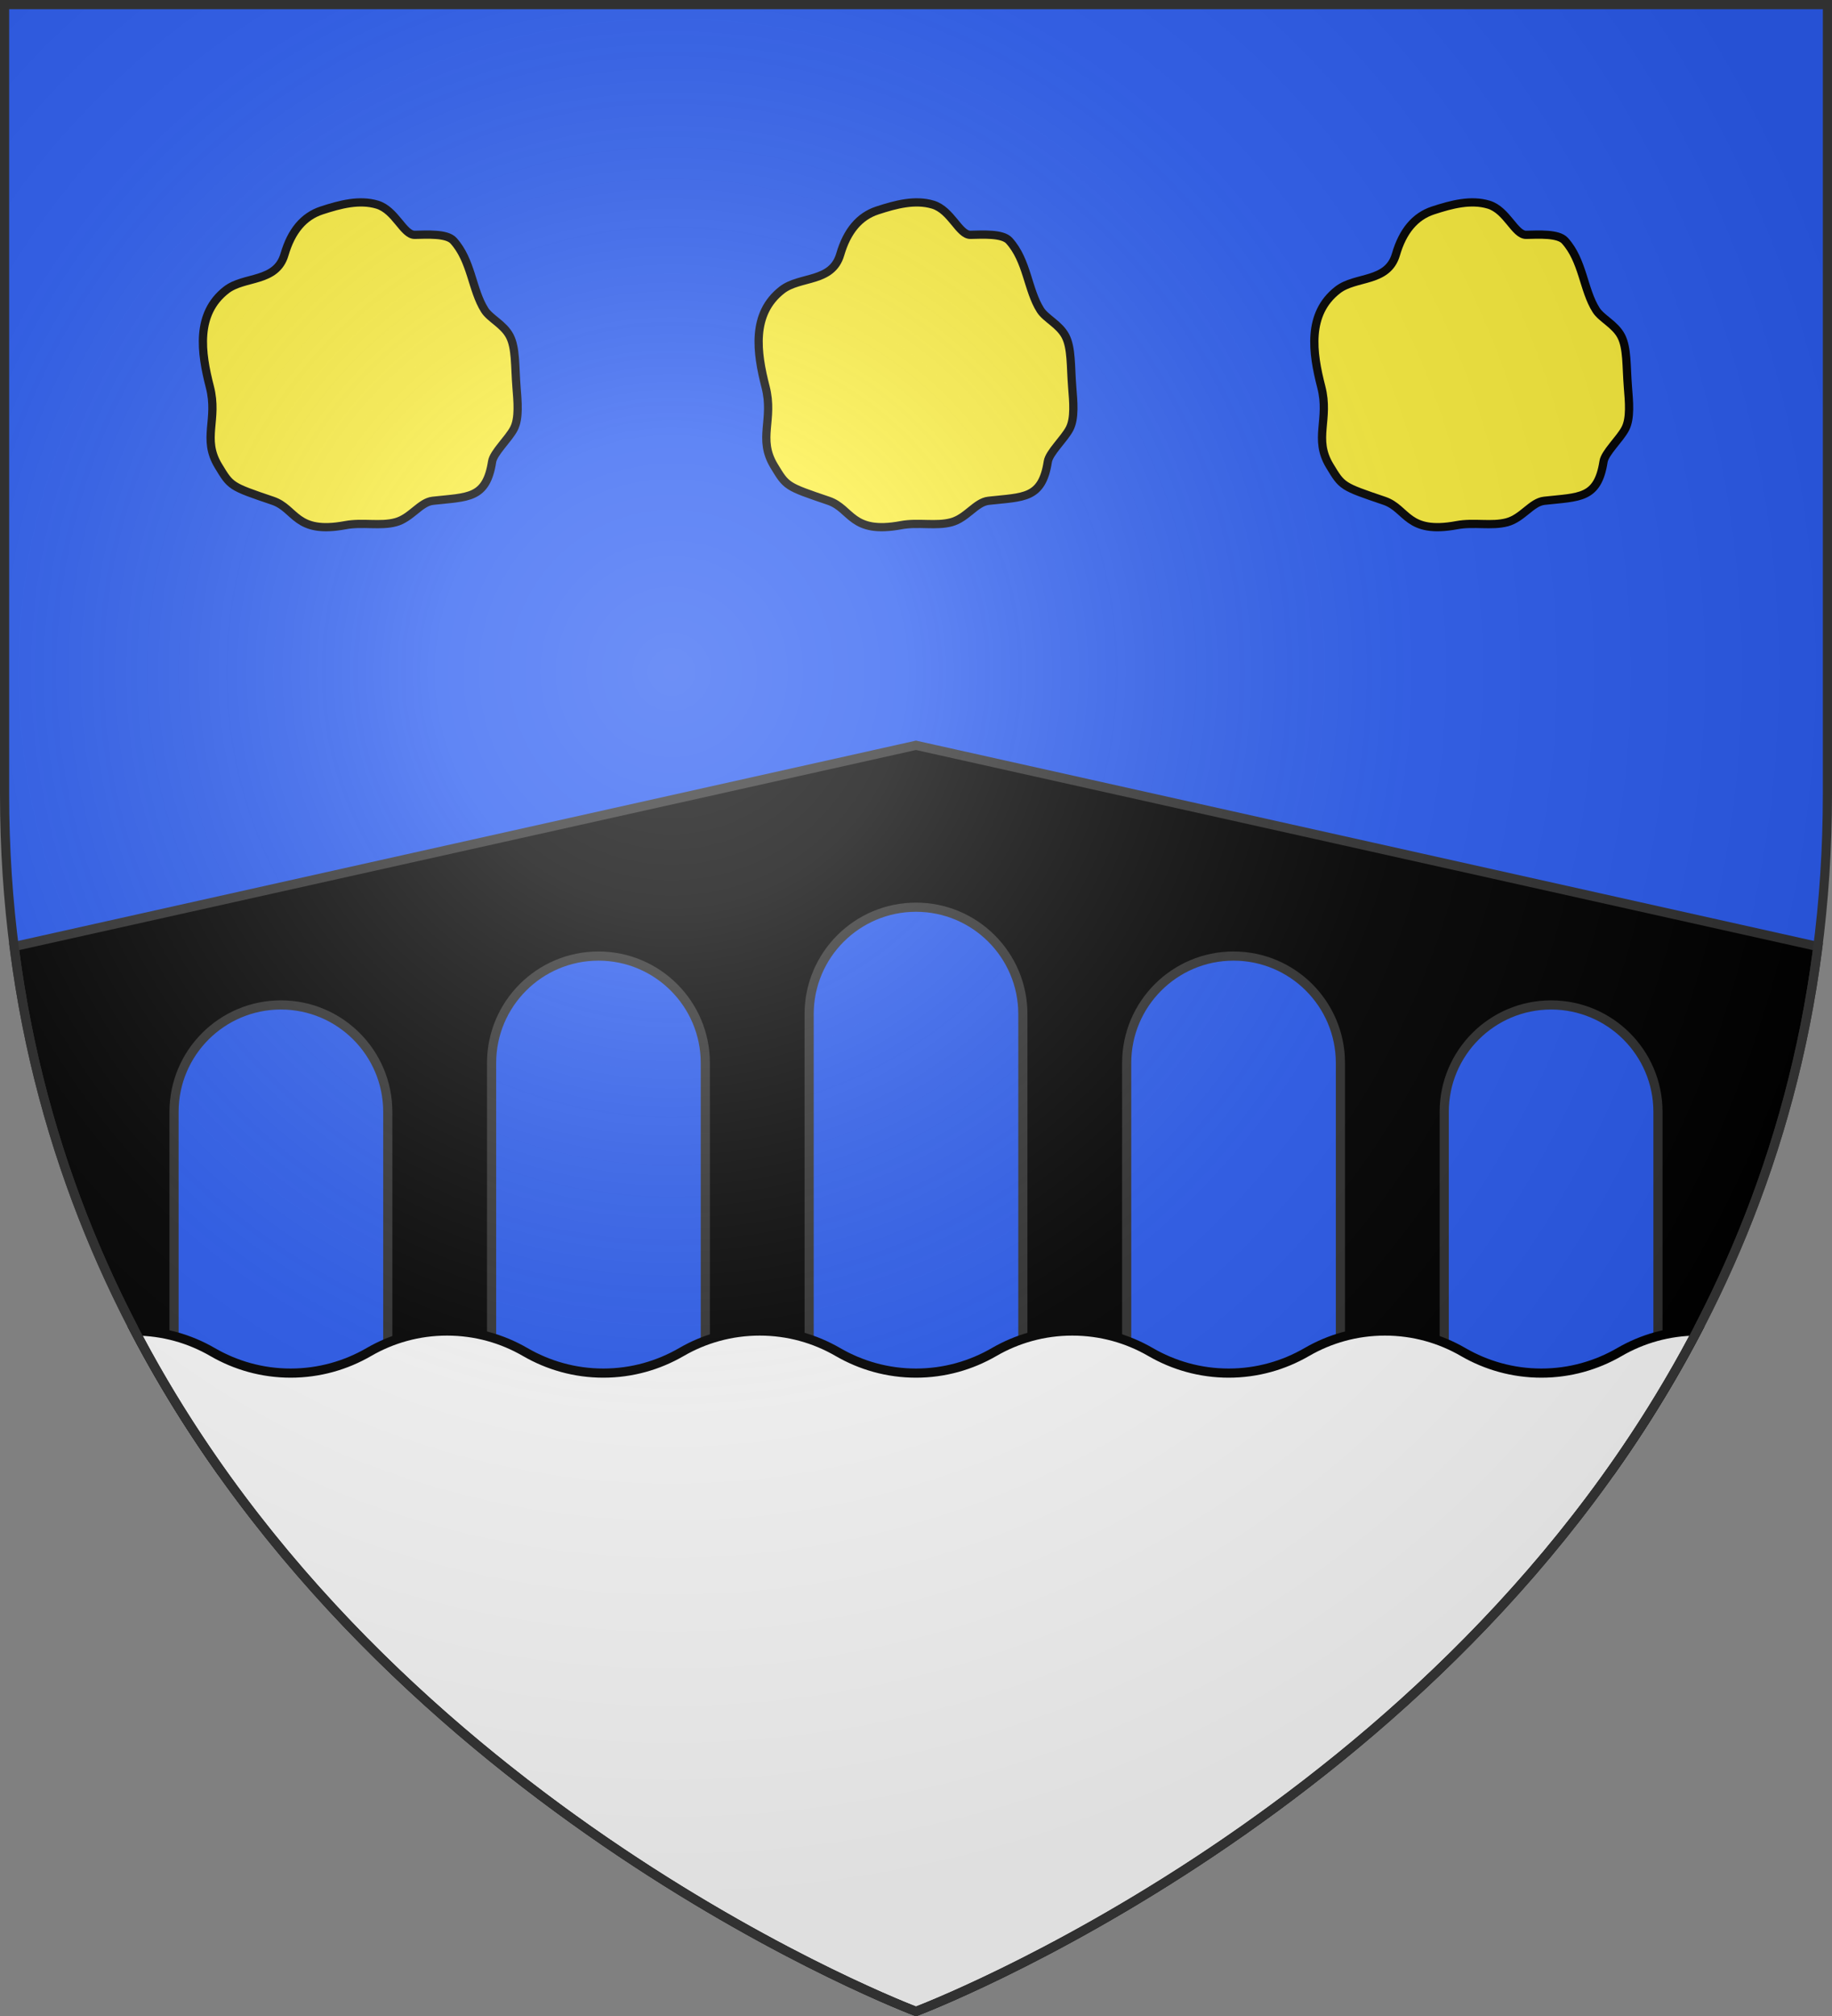
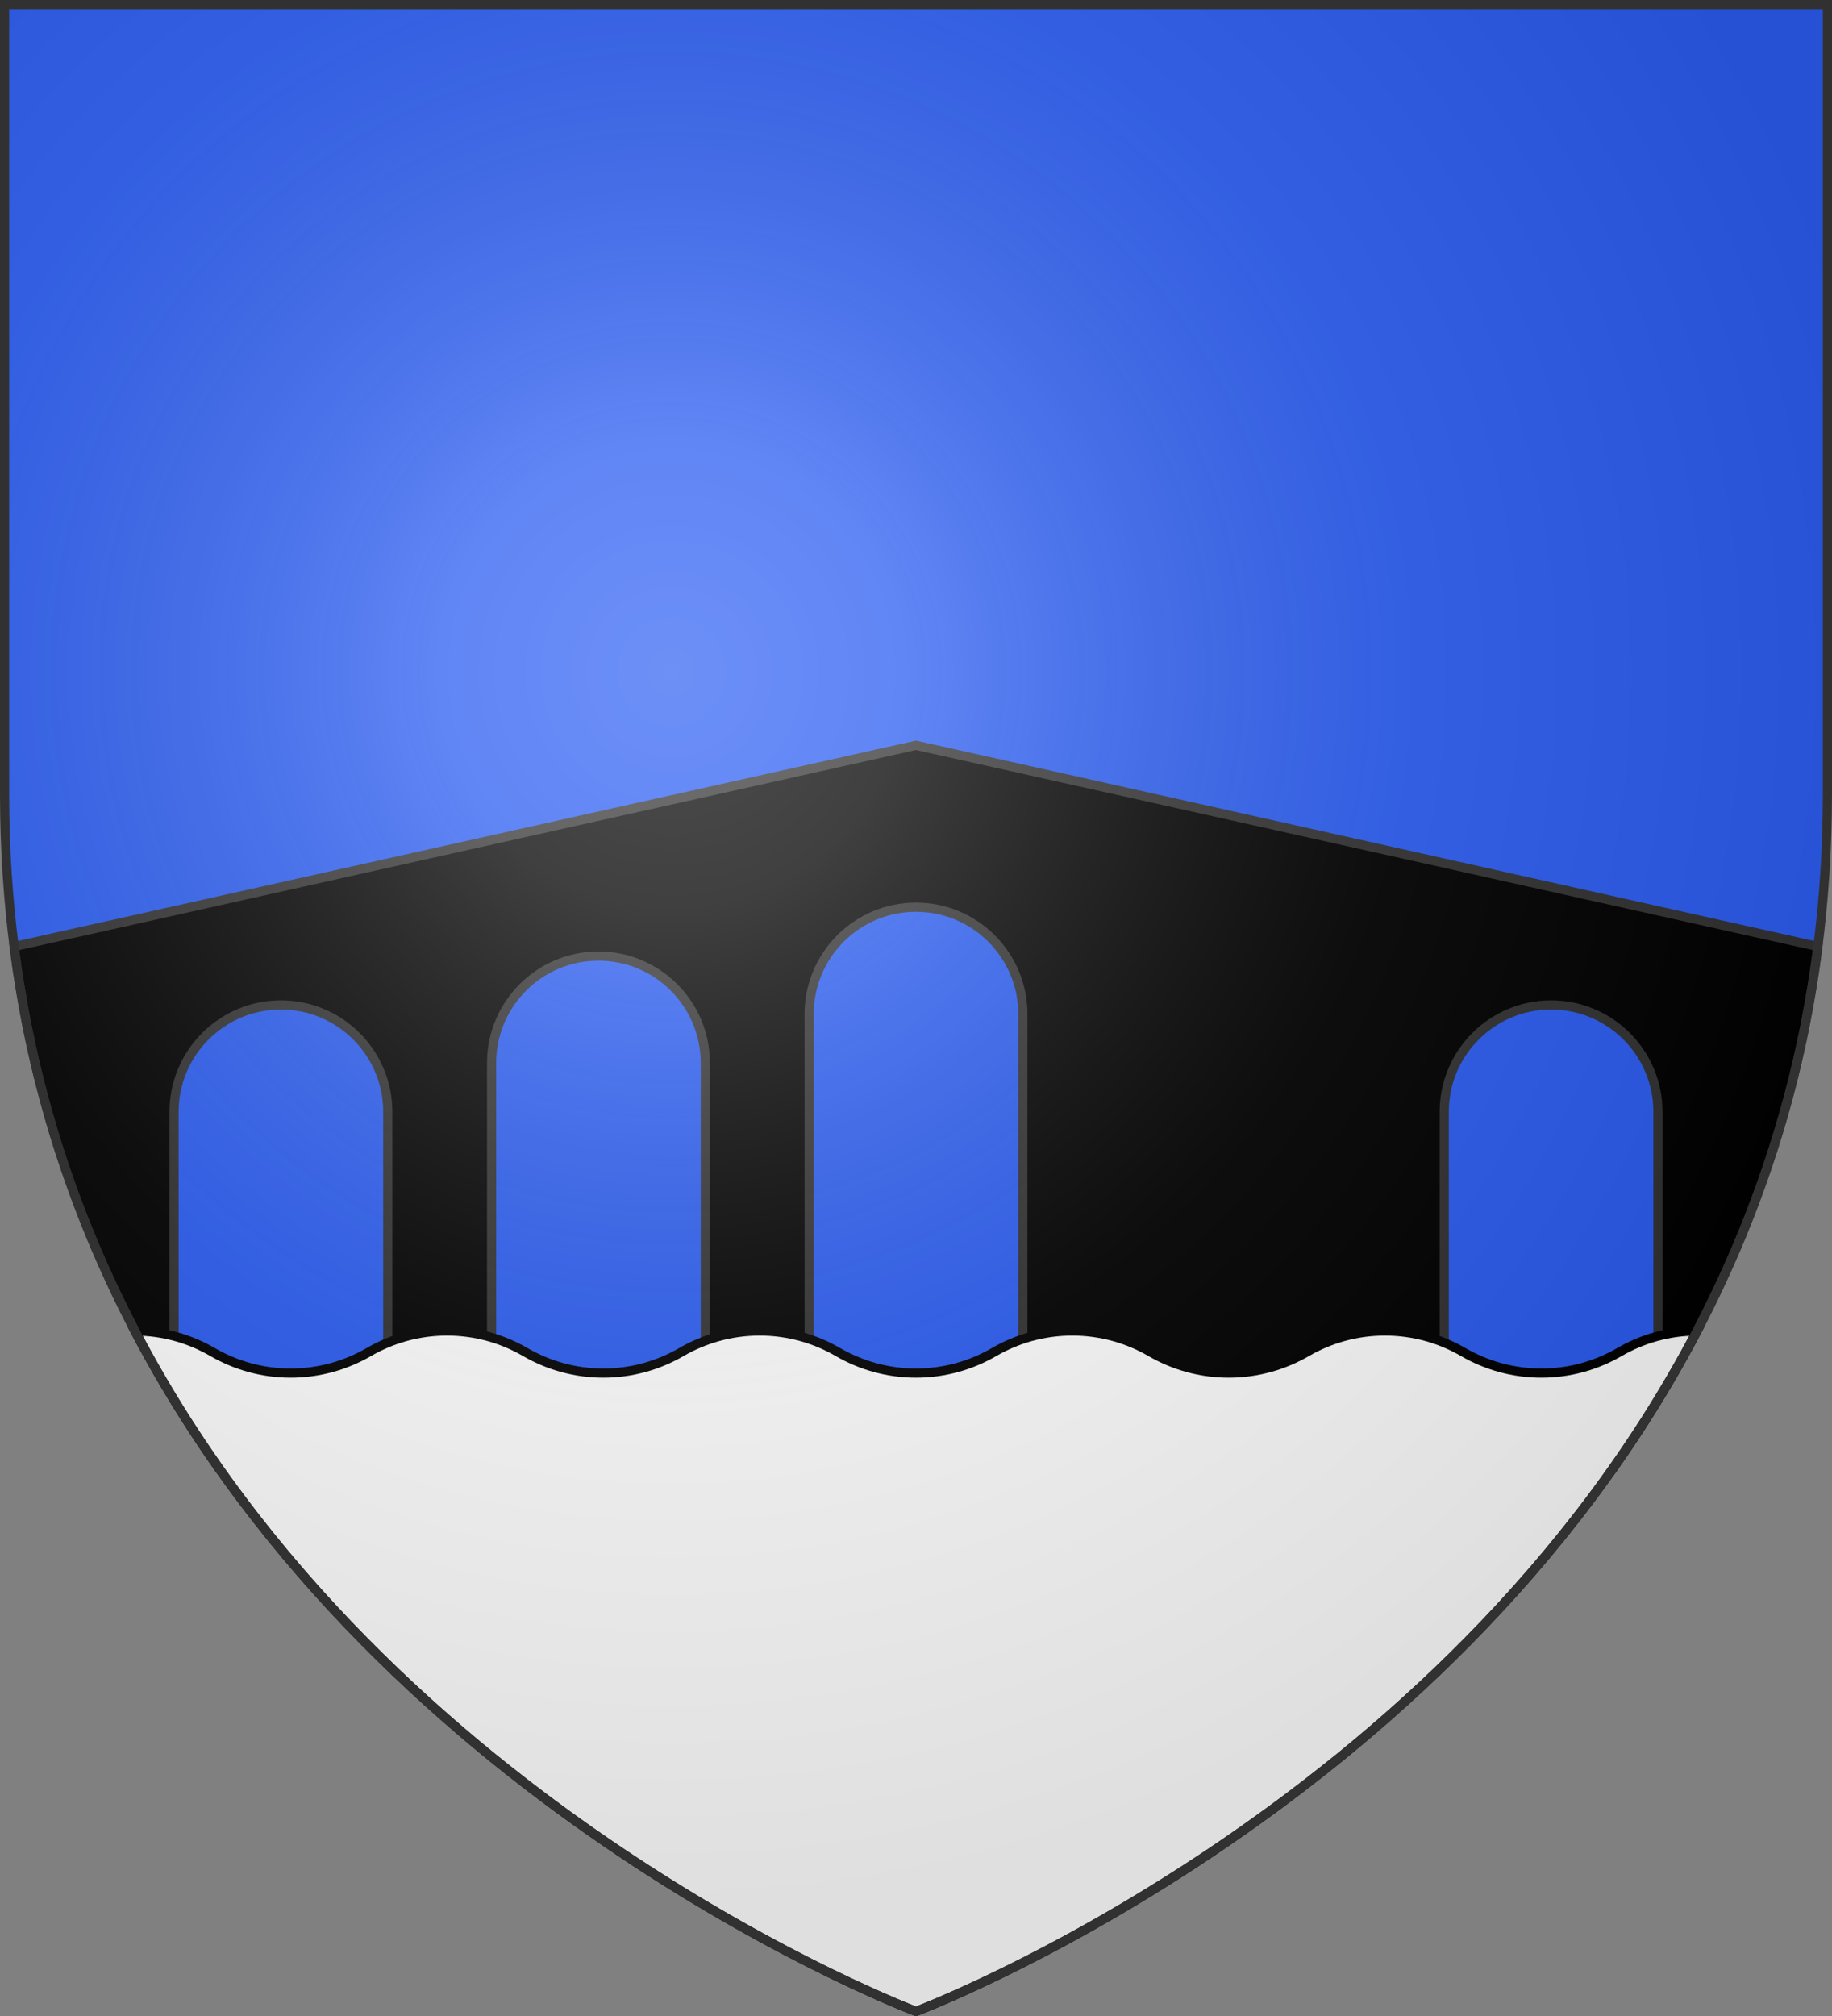
<svg xmlns="http://www.w3.org/2000/svg" xmlns:ns1="http://sodipodi.sourceforge.net/DTD/sodipodi-0.dtd" xmlns:ns2="http://www.inkscape.org/namespaces/inkscape" xmlns:xlink="http://www.w3.org/1999/xlink" width="600" height="660" viewBox="0 0 600 660" id="svg2" ns1:version="0.32" ns2:version="0.46" ns1:docname="Blason_dommartin_les_toul-A.svg" ns2:output_extension="org.inkscape.output.svg.inkscape" version="1.0">
  <rect x="0" y="0" width="600" height="660" fill="#808080" stroke="none" />
  <ns1:namedview ns2:window-height="977" ns2:window-width="1280" ns2:pageshadow="2" ns2:pageopacity="0.0" guidetolerance="10.0" gridtolerance="10.0" objecttolerance="10.0" borderopacity="1.0" bordercolor="#666666" pagecolor="#ffffff" id="base" showgrid="false" ns2:zoom="1.1621212" ns2:cx="300" ns2:cy="330" ns2:window-x="-4" ns2:window-y="-4" ns2:current-layer="layer4" ns2:object-nodes="true" ns2:window-maximized="1" />
  <defs id="defs4">
    <radialGradient id="Gradient1" gradientUnits="userSpaceOnUse" cx="-80" cy="-80" r="405">
      <stop style="stop-color:#fff;stop-opacity:0.31" offset="0" id="stop7" />
      <stop style="stop-color:#fff;stop-opacity:0.25" offset="0.19" id="stop9" />
      <stop style="stop-color:#6b6b6b;stop-opacity:0.125" offset="0.6" id="stop11" />
      <stop style="stop-color:#000;stop-opacity:0.125" offset="1" id="stop13" />
    </radialGradient>
    <clipPath id="shield_cut">
      <path id="shield" d="M -298.5,-298.5 L 298.5,-298.5 L 298.5,-40 C 298.5,246.31 0,358.5 0,358.5 C 0,358.5 -298.5,246.31 -298.5,-40 L -298.5,-298.5 z" />
    </clipPath>
  </defs>
  <g id="layer4" ns2:label="Fond écu" ns2:groupmode="layer" transform="translate(300,300)">
    <use xlink:href="#shield" id="use18" style="fill:#2b5df2" x="0" y="0" width="600" height="660" />
    <path style="opacity:1;fill:#000000;fill-opacity:1;fill-rule:nonzero;stroke:#313131;stroke-width:3;stroke-linecap:butt;stroke-linejoin:miter;stroke-miterlimit:4;stroke-dasharray:none;stroke-dashoffset:0;stroke-opacity:1" d="M 300,244 L 4.625,309.875 C 13.29,377.926 39.182,434.787 72.281,481.5 L 527.719,481.5 C 560.818,434.787 586.71,377.926 595.375,309.875 L 300,244 z" id="path9236" transform="translate(-300,-300)" ns1:nodetypes="cccccc" />
    <path style="fill:#2b5df2;fill-opacity:1;fill-rule:nonzero;stroke:#313131;stroke-width:3;stroke-linecap:butt;stroke-linejoin:miter;stroke-miterlimit:4;stroke-dashoffset:0;stroke-opacity:1" d="M 0,-3 C -19.32,-3 -35,12.68 -35,32 L -35,175.062 L 35,175.062 L 35,32 C 35,12.68 19.32,-3 0,-3 z" id="path9206" />
    <path id="path9213" d="M -104,13 C -123.32,13 -139,28.68 -139,48 L -139,161.062 L -69,161.062 L -69,48 C -69,28.68 -84.68,13 -104,13 z" style="fill:#2b5df2;fill-opacity:1;fill-rule:nonzero;stroke:#313131;stroke-width:3;stroke-linecap:butt;stroke-linejoin:miter;stroke-miterlimit:4;stroke-dashoffset:0;stroke-opacity:1" ns1:nodetypes="cccccc" />
    <path style="fill:#2b5df2;fill-opacity:1;fill-rule:nonzero;stroke:#313131;stroke-width:3;stroke-linecap:butt;stroke-linejoin:miter;stroke-miterlimit:4;stroke-dashoffset:0;stroke-opacity:1" d="M -208,29 C -227.32,29 -243,44.68 -243,64 L -243,155.062 L -173,155.062 L -173,64 C -173,44.68 -188.68,29 -208,29 z" id="path9215" ns1:nodetypes="cccccc" />
-     <path ns1:nodetypes="cccccc" style="fill:#2b5df2;fill-opacity:1;fill-rule:nonzero;stroke:#313131;stroke-width:3;stroke-linecap:butt;stroke-linejoin:miter;stroke-miterlimit:4;stroke-dashoffset:0;stroke-opacity:1" d="M 104,13 C 123.32,13 139,28.68 139,48 L 139,161.062 L 69,161.062 L 69,48 C 69,28.68 84.68,13 104,13 z" id="path9226" />
    <path ns1:nodetypes="cccccc" id="path9228" d="M 208,29 C 227.32,29 243,44.68 243,64 L 243,155.062 L 173,155.062 L 173,64 C 173,44.68 188.68,29 208,29 z" style="fill:#2b5df2;fill-opacity:1;fill-rule:nonzero;stroke:#313131;stroke-width:3;stroke-linecap:butt;stroke-linejoin:miter;stroke-miterlimit:4;stroke-dashoffset:0;stroke-opacity:1" />
    <path style="fill:#ffffff;stroke:#000000;stroke-opacity:1;stroke-width:3" d="M 44.219 435.75 C 126.74 593.368 300 658.5 300 658.5 C 300 658.5 473.26 593.368 555.781 435.75 C 546.531 435.789 537.884 438.291 530.406 442.625 C 522.867 446.995 514.148 449.531 504.812 449.531 C 495.48 449.531 486.724 446.993 479.188 442.625 C 471.648 438.255 462.929 435.75 453.594 435.75 C 444.262 435.75 435.537 438.257 428 442.625 C 420.461 446.995 411.742 449.531 402.406 449.531 C 393.074 449.531 384.349 446.993 376.812 442.625 C 369.273 438.255 360.523 435.75 351.188 435.75 C 341.855 435.75 333.13 438.257 325.594 442.625 C 318.055 446.995 309.335 449.531 300 449.531 C 290.668 449.531 281.943 446.993 274.406 442.625 C 266.867 438.255 258.148 435.75 248.812 435.75 C 239.48 435.75 230.724 438.257 223.188 442.625 C 215.648 446.995 206.929 449.531 197.594 449.531 C 188.262 449.531 179.537 446.993 172 442.625 C 164.461 438.255 155.742 435.75 146.406 435.75 C 137.074 435.75 128.349 438.257 120.812 442.625 C 113.273 446.995 104.523 449.531 95.188 449.531 C 85.855 449.531 77.13 446.993 69.594 442.625 C 62.113 438.289 53.472 435.789 44.219 435.75 z " transform="translate(-300,-300)" id="use2406" />
  </g>
  <g id="layer3" ns2:label="Meubles" ns2:groupmode="layer" transform="translate(300,300)">
-     <path ns1:nodetypes="csssssssssssssssss" id="path3927" d="M -12.675,-231.097 C -6.481,-233.127 -0.266,-234.734 5.537,-233.005 C 11.541,-231.216 14.102,-223.044 17.851,-223.119 C 21.798,-223.197 28.323,-223.628 30.513,-221.211 C 36.446,-214.663 36.554,-205.091 40.746,-198.49 C 42.53,-195.68 46.942,-193.83 48.961,-189.944 C 50.981,-186.057 50.609,-180.134 51.153,-173.34 C 51.541,-168.49 52.071,-163.055 50.309,-159.664 C 48.548,-156.273 43.627,-151.804 43.174,-148.885 C 41.258,-136.534 35.184,-137.336 23.749,-136.05 C 19.569,-135.58 16.654,-130.403 11.597,-129.031 C 6.54,-127.66 0.763,-129.126 -4.87,-128.072 C -21.304,-124.994 -21.02,-133.468 -28.631,-136.05 C -42.517,-140.76 -42.416,-140.742 -46.496,-147.497 C -51.913,-156.466 -46.495,-162.571 -49.271,-173.34 C -52.163,-184.557 -53.975,-197.241 -43.894,-205.081 C -37.992,-209.671 -27.533,-207.382 -24.816,-216.701 C -22.599,-224.305 -18.591,-229.158 -12.675,-231.097 z" style="fill:#fcef3c;fill-opacity:1;fill-rule:evenodd;stroke:#000000;stroke-width:2.7;stroke-linecap:butt;stroke-linejoin:miter;stroke-miterlimit:4;stroke-dasharray:none;stroke-opacity:1" />
    <use x="0" y="0" xlink:href="#path3927" id="use9748" transform="translate(-182,0)" width="600" height="660" />
    <use x="0" y="0" xlink:href="#path3927" id="use9750" transform="translate(182,0)" width="600" height="660" />
  </g>
  <g id="layer2" ns2:label="Reflet final" ns2:groupmode="layer" transform="translate(300,300)" ns1:insensitive="true">
    <use xlink:href="#shield" id="use22" style="fill:url(#Gradient1)" x="0" y="0" width="600" height="660" />
  </g>
  <g id="layer1" ns2:label="Contour final" ns2:groupmode="layer" transform="translate(300,300)" ns1:insensitive="true">
    <use xlink:href="#shield" style="fill:none;stroke:#313131;stroke-width:3;stroke-opacity:1" id="use25" x="0" y="0" width="600" height="660" />
  </g>
</svg>